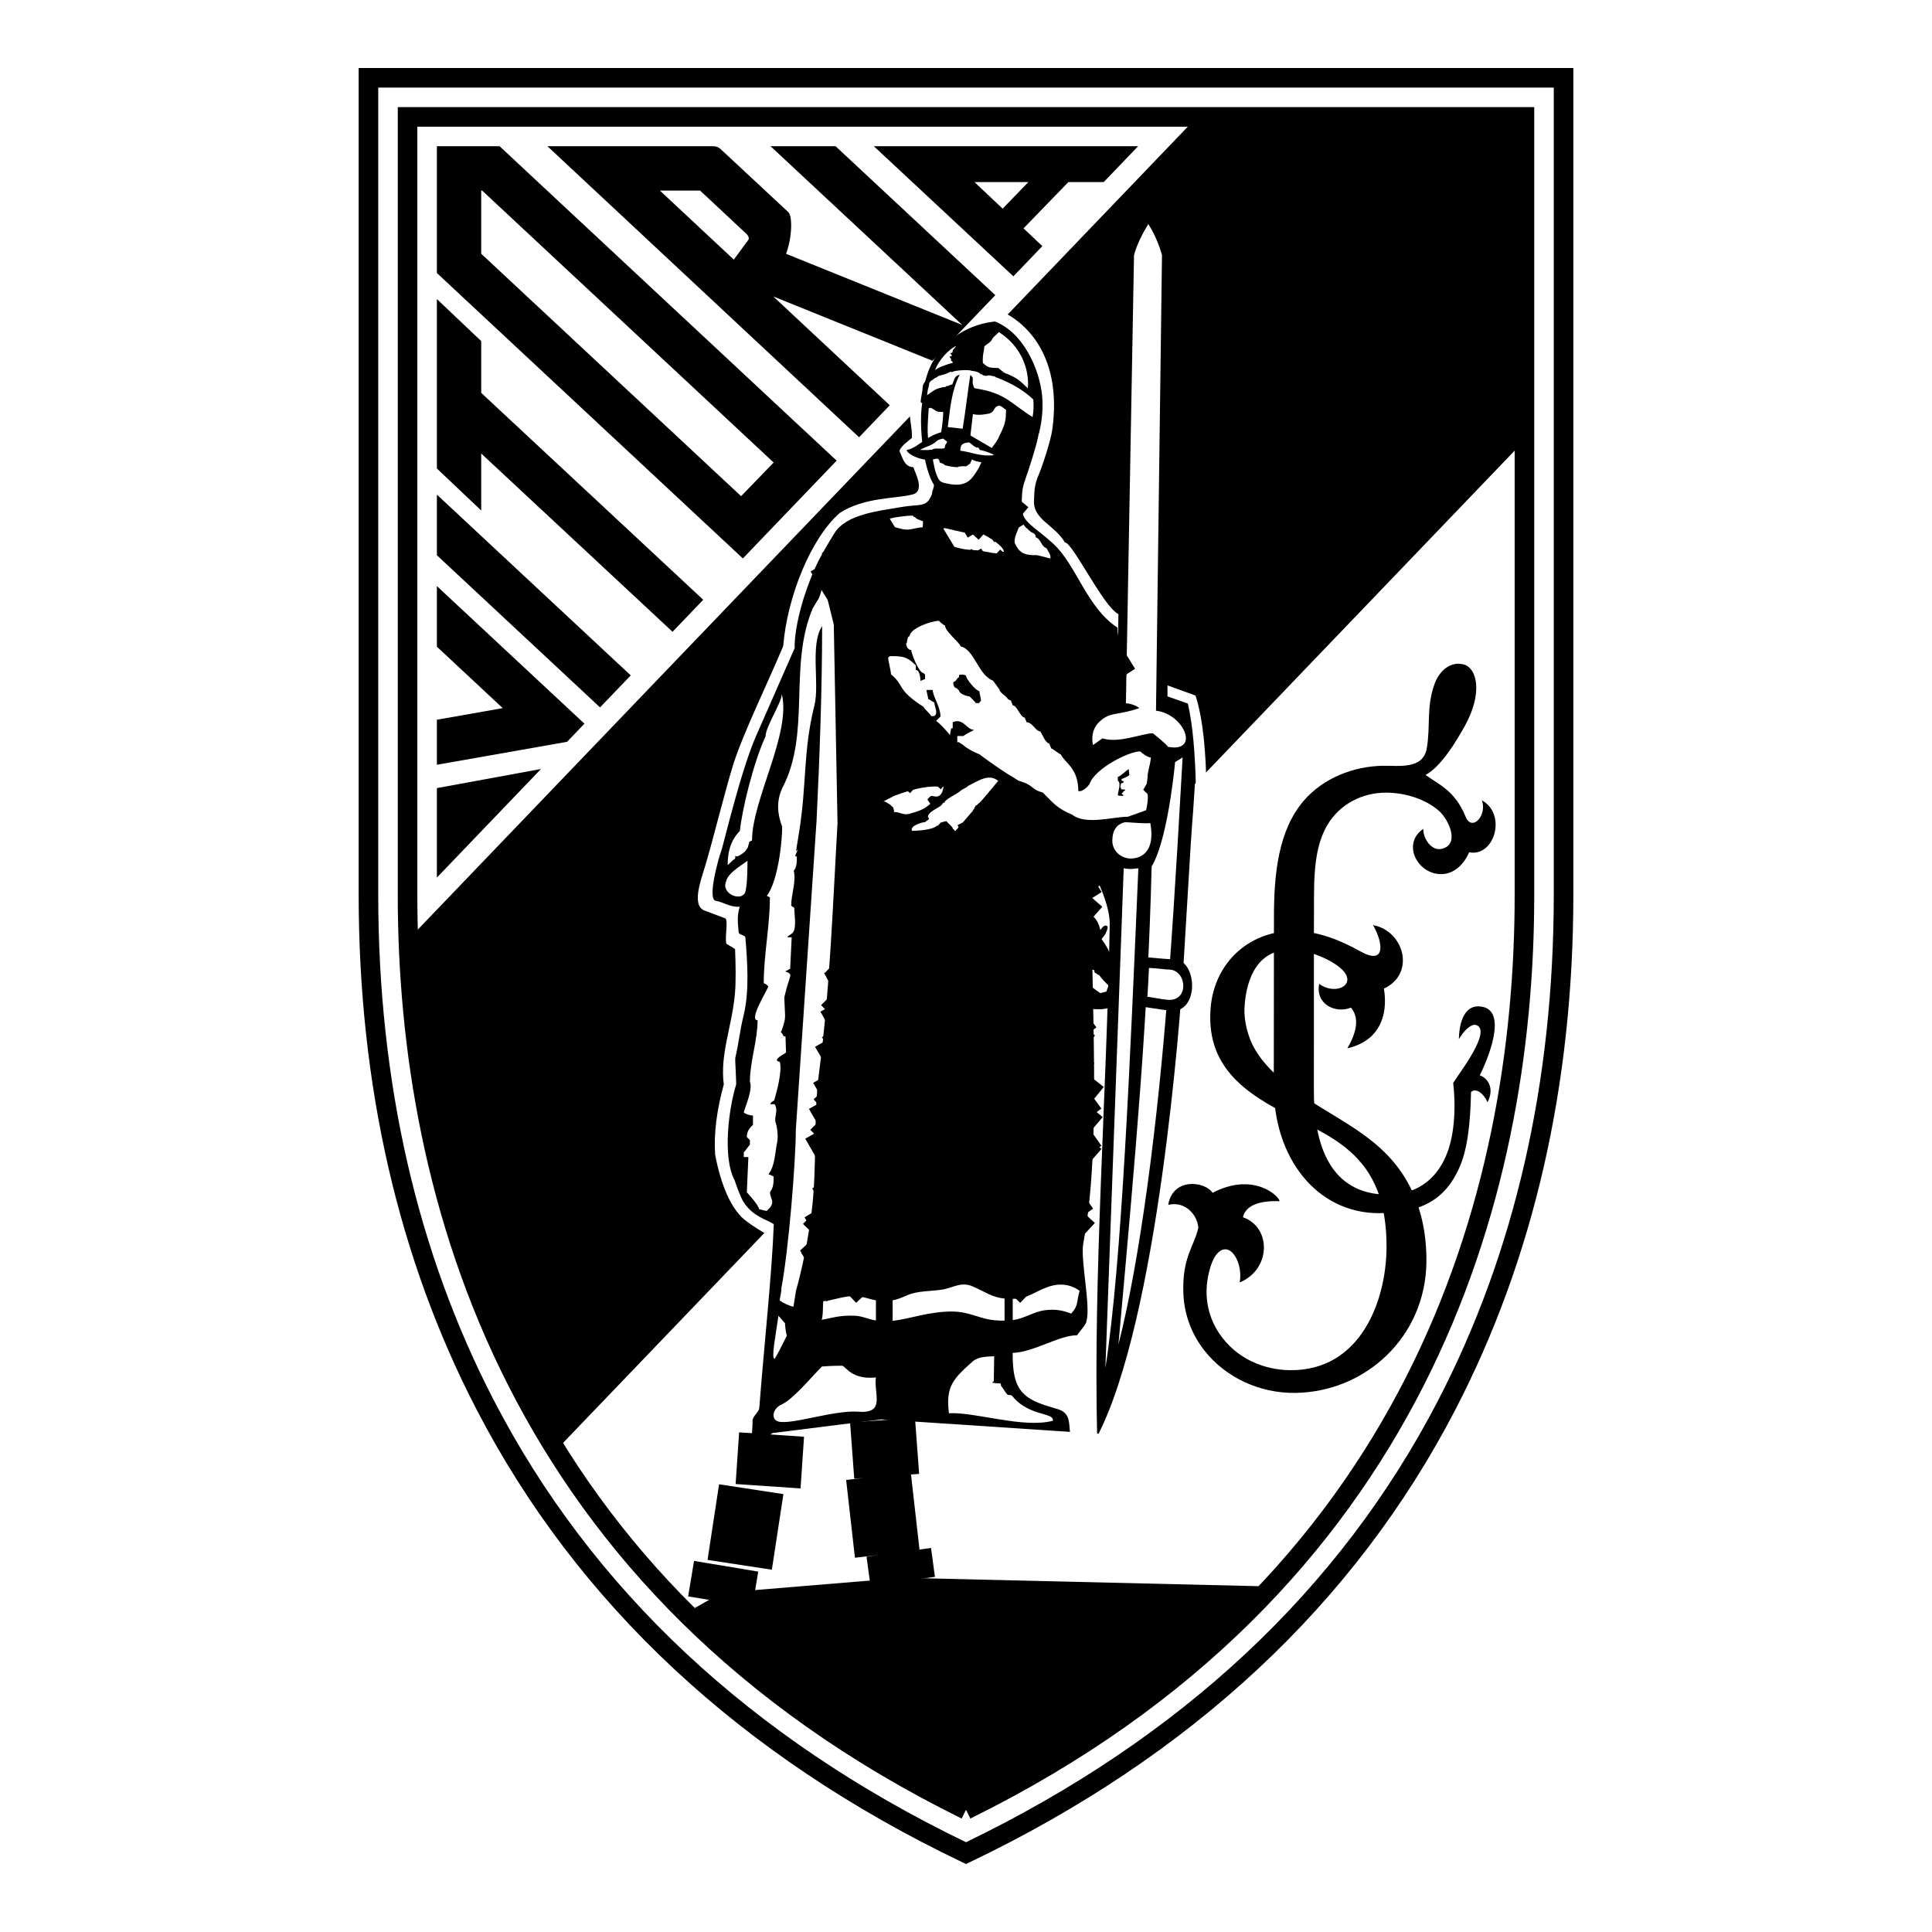
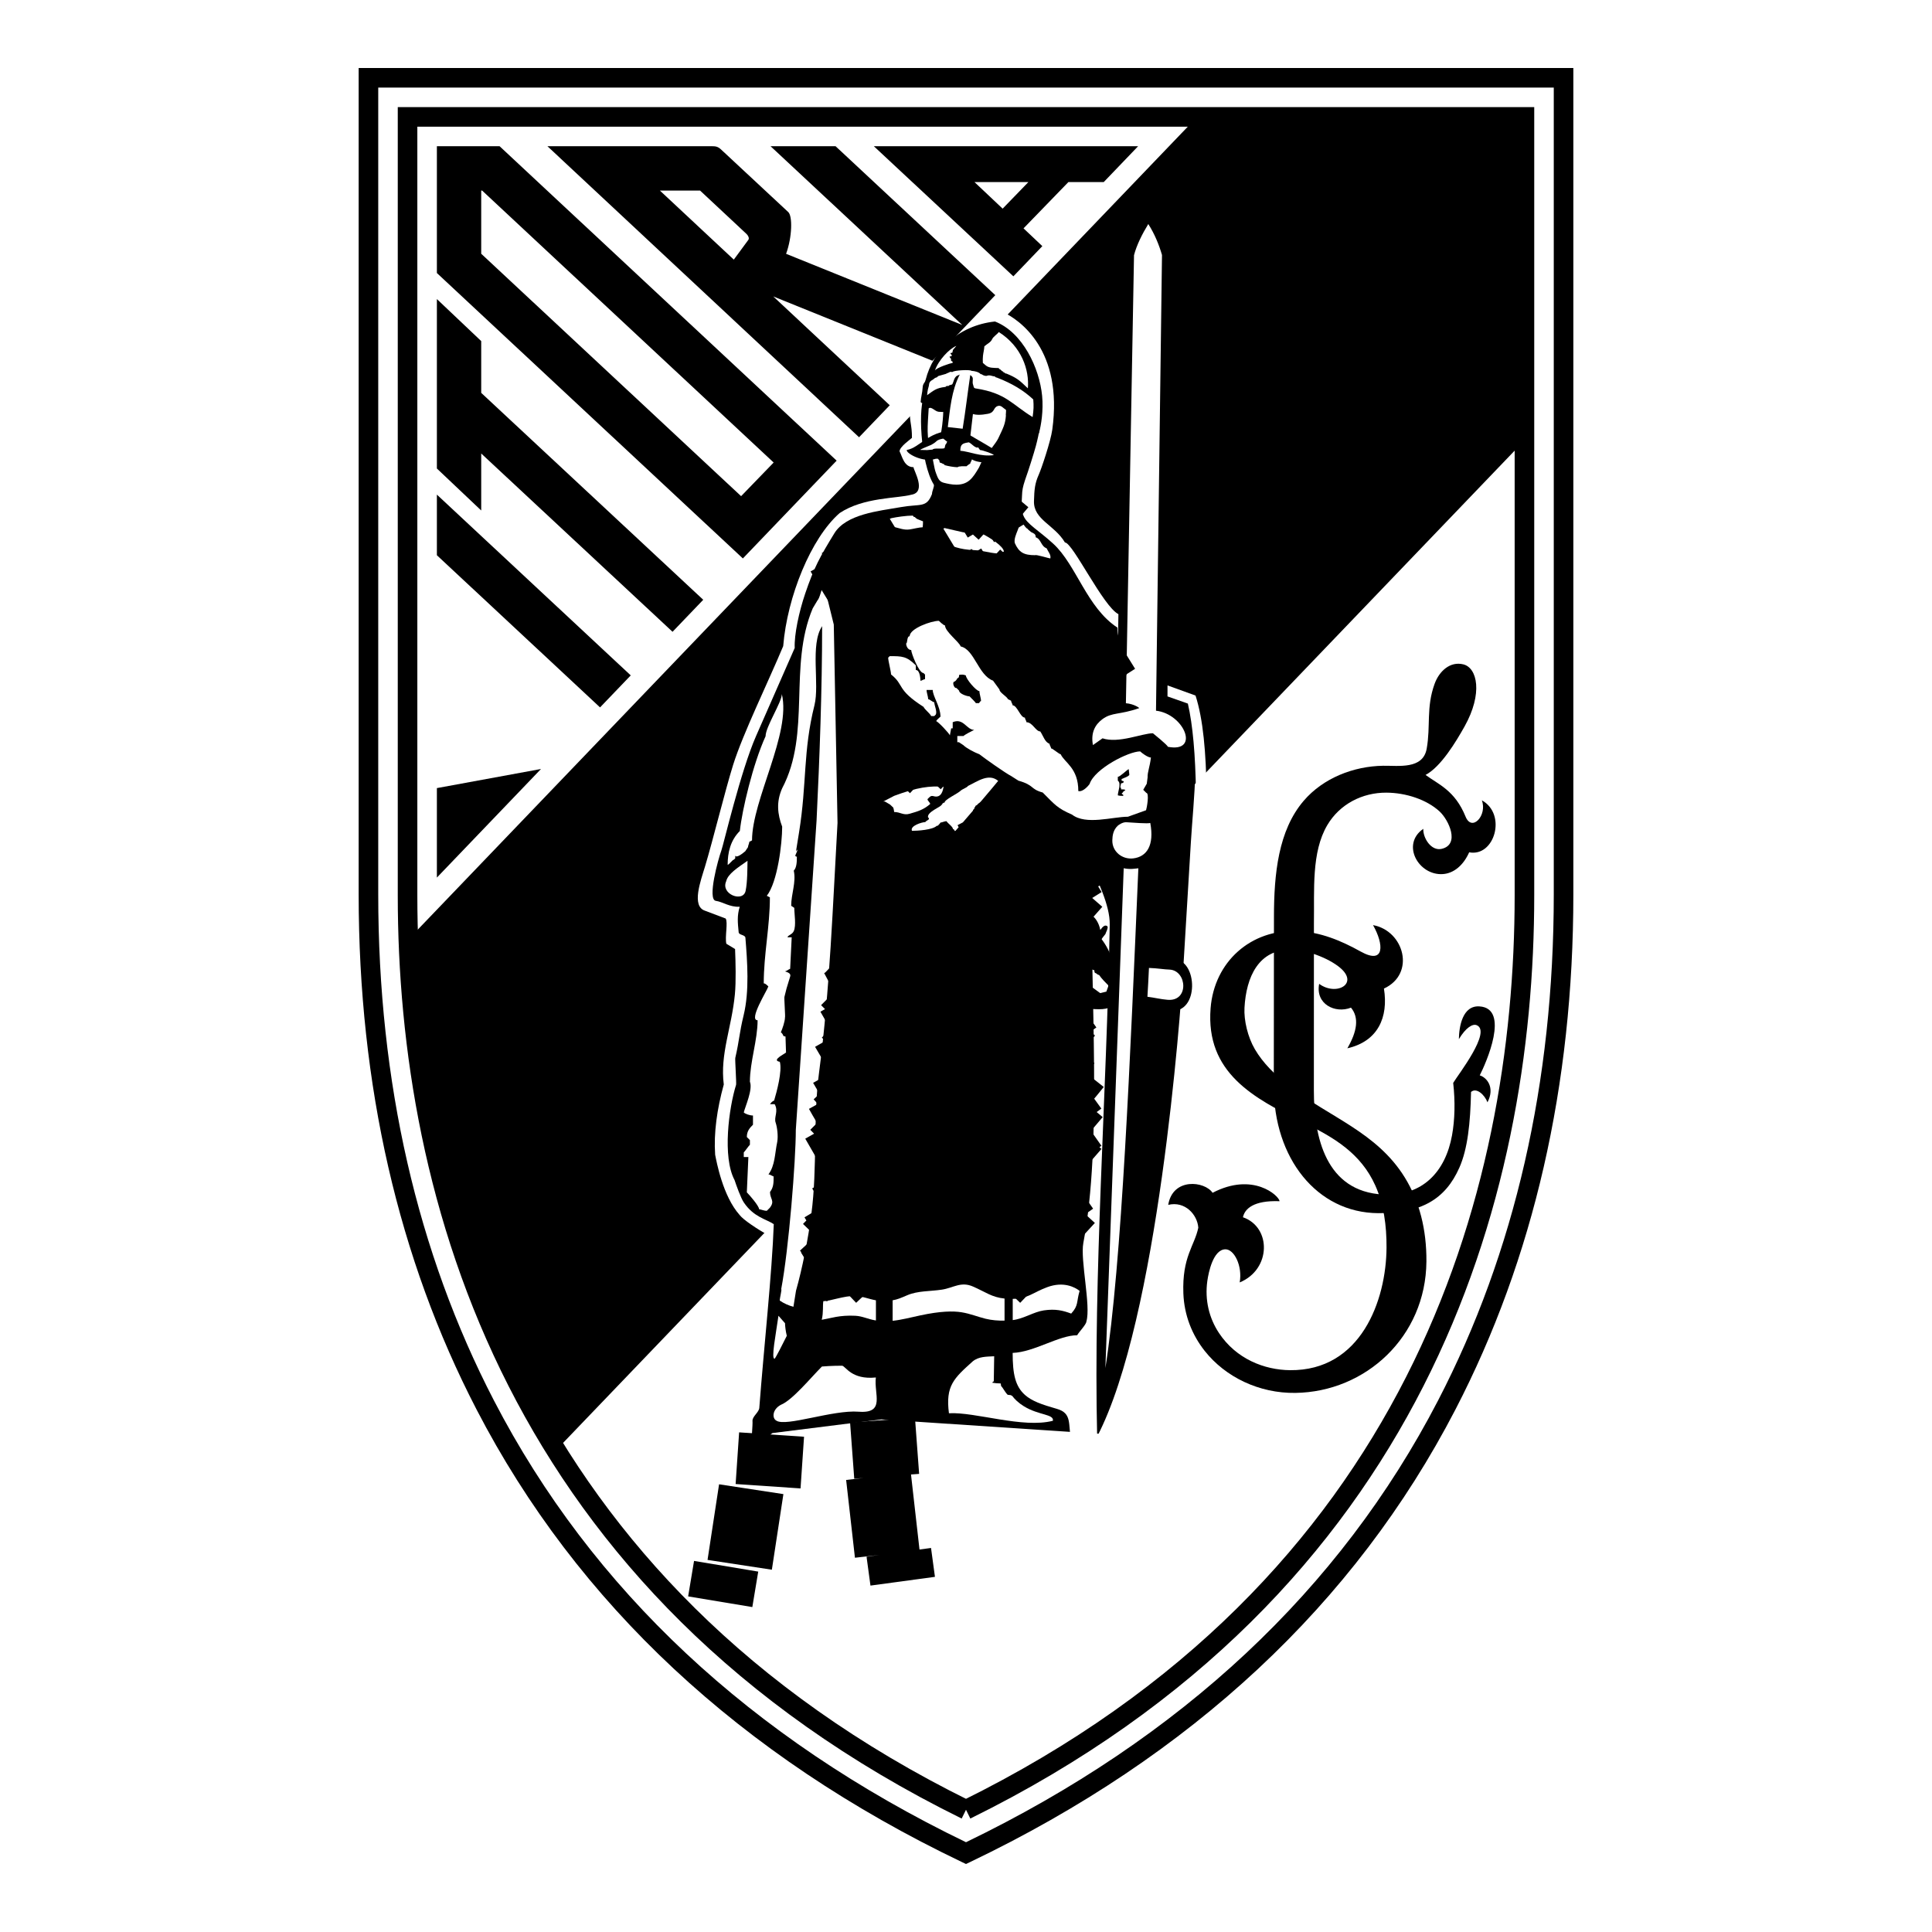
<svg xmlns="http://www.w3.org/2000/svg" version="1.0" id="Layer_1" x="0px" y="0px" width="192.756px" height="192.756px" viewBox="0 0 192.756 192.756" enable-background="new 0 0 192.756 192.756" xml:space="preserve">
  <g>
    <polygon fill-rule="evenodd" clip-rule="evenodd" fill="#FFFFFF" points="0,0 192.756,0 192.756,192.756 0,192.756 0,0  " />
    <path fill-rule="evenodd" clip-rule="evenodd" d="M155.996,6.783H35.784v82.46c0,19.035,3.957,36.324,11.762,51.384   c10.049,19.389,26.336,34.578,48.411,45.145l0.421,0.201l0.421-0.201c22.075-10.566,38.362-25.756,48.411-45.145   c7.805-15.061,11.763-32.35,11.763-51.384V6.783H155.996L155.996,6.783z M155.02,8.736c0,1.907,0,80.507,0,80.507   c0,18.72-3.884,35.707-11.544,50.484c-9.784,18.881-25.633,33.703-47.098,44.072c-21.465-10.369-37.314-25.191-47.098-44.072   c-7.66-14.777-11.543-31.764-11.543-50.484c0,0,0-78.6,0-80.507C39.642,8.736,153.113,8.736,155.02,8.736L155.02,8.736z" />
    <path fill-rule="evenodd" clip-rule="evenodd" d="M55.479,144.686l96.615-100.744v-32.28h-32.651L40.739,93.729   C41.304,109.797,45.083,128.018,55.479,144.686L55.479,144.686z" />
    <path fill-rule="evenodd" clip-rule="evenodd" d="M116.697,69.474l1.893,0.744c1.226,3.985,0.474,9.65,0.225,13.793l-0.768,12.724   c-0.271,4.51-2.502,34.924-8.584,46.588c-0.388-16.188,0.94-33.883,1.256-51.056c0.036-1.987-1.249-4.437-2.183-6.646   C107.976,84.295,117.15,70.328,116.697,69.474L116.697,69.474z" />
    <path fill-rule="evenodd" clip-rule="evenodd" fill="#FFFFFF" d="M83.914,123.371l27.611-58.296l0.059-3.802   c-1.517-0.758-4.565-7.152-5.337-7.152c-1.037-1.765-3.141-2.26-3.087-4.124c0.033-1.178,0.09-1.769,0.472-2.625   c0.259-0.576,1.19-3.318,1.354-4.501c1.094-7.946-3.244-10.971-4.968-11.761c-0.308-0.141-9.079,9.637-9.259,9.633   c0.003,1.571,0.226,1.564,0.226,2.943c-0.153,0.154-1.235,0.886-1.235,1.346c0.273,0.516,0.444,1.578,1.391,1.578   c0,0.306,1.348,2.494-0.22,2.75c-1.397,0.377-4.758,0.24-7.147,1.826c-2.867,2.503-5.237,8.361-5.633,13.276   c-1.468,3.522-4.031,8.76-4.998,11.854c-0.798,2.554-2.019,7.542-2.808,10.152c-0.421,1.392-1.378,3.947,0.008,4.396l2.054,0.776   c0.253,0.361-0.09,1.857,0.071,2.518l0.87,0.528c0.054,1.303,0.104,3.248-0.019,4.523c-0.317,3.311-1.496,5.969-1.107,8.988   c-0.678,2.465-1.013,4.848-0.861,7.012c0.136,0.67,0.755,4.125,2.443,6.012c0.374,0.498,1.781,1.41,2.781,1.98L83.914,123.371   L83.914,123.371z" />
    <path fill-rule="evenodd" clip-rule="evenodd" d="M112.622,64.96c-1.097-1.206-1.128-1.541-1.128-2.338   c-3.066-1.993-4.092-6.249-6.41-8.374c-1.463-1.341-2.619-1.945-2.97-2.786c-0.259-0.621-0.187-1.071-0.147-2.025   c0.021-0.53,0.061-0.816,0.319-1.593c0.307-0.84,0.868-2.626,1.061-3.343c0.752-2.812,0.394-3.616,0.314-4.032L96.066,38   c-1.495-0.486-3.681,1.179-3.756,1.287c-0.772,1.105-0.479,6.926,0.849,9.051c0.101,0.162-0.175,0.635-0.175,0.952   c-0.548,1.411-1.132,0.959-3.087,1.302c-2.217,0.389-5.48,0.692-6.659,2.625c-1.433,2.348-2.005,3.358-2.904,6.006   c-0.614,1.81-1.105,4.097-1.045,5.425l-3.857,8.786c-1.545,3.52-3.248,10.852-3.467,11.439c-0.306,0.82-1.421,4.883-0.546,5.005   c0.682,0.094,1.376,0.643,2.384,0.588c-0.275,0.893-0.201,1.574-0.106,2.549c0.028,0.292,0.648,0.237,0.673,0.545   c0.189,2.366,0.413,5.305-0.178,7.735c-0.447,1.842-0.407,2.412-0.833,4.26c-0.035,0.148,0.126,2.529,0.081,2.676   c-0.723,2.314-1.379,7.205-0.153,9.504c0.188,0.566,0.621,1.781,0.924,2.234c0.992,1.477,2.254,1.664,2.989,2.166   c-0.173,4.898-0.986,12.287-1.444,18.328c-0.034,0.445-0.68,0.836-0.68,1.281c0.039,0.297-0.118,2.178-0.22,3.773l31.993-1.916   c-0.286-1.516,0.119-2.609-1.404-3.039c-1.529-0.432-2.503-0.783-3.182-1.387c-0.971-0.863-1.23-2.088-1.23-4.195   c2.146-0.076,4.6-1.762,6.439-1.762c0.152-0.309,0.919-1.074,0.919-1.381c0.46-1.533-0.624-6.133-0.307-7.818   c1.894-10.035,0.686-24.619,0.842-36.256C108.931,87.394,116.16,67.086,112.622,64.96L112.622,64.96z" />
    <path fill-rule="evenodd" clip-rule="evenodd" fill="#FFFFFF" d="M94.134,78.492c-0.042,0.339-0.205,1.178-0.995,0.941   c-0.273-0.082-0.389,0.081-0.582,0.276c-0.12,0.123,0.35,0.423,0.219,0.533c-0.662,0.553-1.164,0.698-2.023,0.947   c-0.628,0.182-0.921-0.176-1.546-0.176c0-0.153-0.083-0.437-0.083-0.437l-0.328-0.311l-0.517-0.3h-0.153l1.091-0.566   C91.544,78.534,92.763,78.399,94.134,78.492L94.134,78.492z" />
    <path fill-rule="evenodd" clip-rule="evenodd" fill="#FFFFFF" d="M92.586,81.535c-0.095-0.541,1.329-1.045,1.329-1.222   c0.092,0,0-0.046,0.092-0.046v-0.046v-0.046c0.045,0,0.091-0.046,0.137-0.092h0.046h0.046c0-0.321,1.295-0.88,1.617-1.202   c0.138-0.138,0.672-0.326,0.718-0.464c0.963-0.459,2.088-1.318,3.045-0.485c0.099,0.085,0.781,0.459,0.919,0.459v0.184   c-0.046,0-0.092,0.092-0.138,0.138c-0.368,0-0.781,0.229-1.147,0.229c-0.046,0.092-0.139,0.138-0.229,0.138   c-0.092,0.184-1.193,0.964-1.423,1.102c-0.045,0.046-0.137,0.184-0.229,0.184l-0.046,0.046c0,0.046-0.046,0.138-0.092,0.138   c0,0.046-0.046,0.138-0.046,0.184l-0.092,0.046c0,0.138-0.046,0.551-0.092,0.734c-0.046,0.184-0.367,0.413-0.459,0.597   c-0.229,0.459-0.275,1.102-0.459,1.515c-0.092,0-0.275,0.046-0.367,0.046v-0.091v-0.092c0,0-0.138-0.184-0.138-0.276   c-0.046-0.046-0.229-0.275-0.321-0.275c0-0.046-0.046-0.091-0.046-0.138c0,0-0.092-0.092-0.138-0.092   c0-0.229-0.505-0.551-0.643-0.78c-0.184,0-0.459,0.138-0.597,0.138c-0.046,0.092-0.184,0.229-0.276,0.321h-0.045h-0.046   c-0.413,0.413-1.928,0.505-2.479,0.505c-0.229-0.505,1.01-0.872,1.331-0.872C92.411,81.833,92.884,81.788,92.586,81.535   L92.586,81.535z" />
    <path fill-rule="evenodd" clip-rule="evenodd" fill="#FFFFFF" d="M114.763,82.107c-0.253,0.09-1.697-0.033-2.388-0.073   c-0.397-0.024-0.824,0.319-0.847,0.34c-0.474,0.435-0.539,1.012-0.551,1.457c-0.029,1.136,0.993,1.939,2.081,1.811   C114.413,85.483,115.182,84.351,114.763,82.107L114.763,82.107z" />
    <path fill-rule="evenodd" clip-rule="evenodd" fill="#FFFFFF" d="M109.999,73.663c1.61,0.537,3.957-0.505,5.029-0.505   c0,0,1.486,1.195,1.486,1.349c3.252,0.63,1.646-3.276-1.18-3.6l0.598-45.466c-0.284-0.987-0.732-2.101-1.368-3.088   c-0.611,1-1.164,2.105-1.423,3.105l-0.81,44.704c0.824,0.066,1.416,0.503,1.318,0.491c-1.954,0.687-2.706,0.391-3.662,1.1   c-0.743,0.552-1.175,1.369-0.944,2.585L109.999,73.663L109.999,73.663z" />
    <path fill-rule="evenodd" clip-rule="evenodd" fill="#FFFFFF" d="M101.642,51.773c0.232,0.148,0.691,0.966,0.865,0.966   c0,0.033,0.067,0.1,0.355,0.339c0.268,0.145,0.473,0.17,0.473,0.527c0.551,0.184,0.492,0.873,1.09,1.103   c0.137,0.321,0.458,0.643,0.366,1.01c-0.092,0-1.463-0.418-1.508-0.326c-1.139,0-1.622-0.275-2.041-1.222   C101.087,53.392,102.046,52.351,101.642,51.773L101.642,51.773z" />
    <path fill-rule="evenodd" clip-rule="evenodd" fill="#FFFFFF" d="M94.235,52.685c-1.609,0.758-0.207,0.375-0.488,0.655   c0,0.329-0.173,0.485-0.425,0.552c0.121,0.042,0.241,0.082,0.363,0.121c1.5,0.5,1.919,0.805,3.532,0.874   c0.831,0.036,1.406,0.261,2.223,0.325c0.241-0.044,0.479-0.101,0.715-0.175c0-0.528-1.45-1.437-2.15-1.777   c-0.06,0-0.119,0.001-0.179,0.002c-1.441,0.015-2.189-0.282-3.509-0.561C94.291,52.697,94.263,52.691,94.235,52.685L94.235,52.685z   " />
    <path fill-rule="evenodd" clip-rule="evenodd" fill="#FFFFFF" d="M91.078,51.441c0,0.046,0.092,0.092,0.092,0.138h0.046h0.046   c0.208,0.208,0.231,0.197,0.495,0.304c0.109,0.044,0.22,0.085,0.33,0.13c-0.001,0.205-0.006,0.432-0.033,0.593   c-0.323,0-0.967,0.172-1.321,0.219c-0.559,0.073-0.974-0.125-1.665-0.284c-0.107-0.067-0.212-0.137-0.317-0.208   c-0.236-0.161-0.238-0.198-0.461-0.374l0.639-0.258C89.419,51.589,90.424,51.441,91.078,51.441L91.078,51.441z" />
    <path fill-rule="evenodd" clip-rule="evenodd" fill="#FFFFFF" d="M82.751,120.625v0.463c-0.31,0-0.619,0.465-0.619,0.773   c-0.309,0-0.309,0.619-0.618,0.619c0,1.855,0.463,3.711,0.463,5.721l4.238-0.508c0.154,0,3.957,0.354,4.112,0.354   c0.154-0.465,0.463-1.082,0.463-1.547c-0.154,0-4.661,0.75-4.97,0.75l-0.291-1.615l-2.559-0.436   c-0.619-0.309,2.872-5.967,3.027-6.584c0.464,0,0.773-0.619,1.236-0.619c0.464-0.465,0.619-1.393,1.083-1.855   c0-0.619,0-1.393-0.155-2.012c-0.309,0-0.773-0.152-1.082-0.152c-0.309-0.311-1.082-0.773-1.392-1.084   c0-0.771-0.464-2.938,0.773-2.938c0.464-0.463,1.546-1.545,1.546-2.164c0.31-0.309-0.163-3.115,0.765-3.115   c0.155-0.311,0.619-0.773,0.928-1.084h0.154h0.155l0.155-0.154c0-0.309,0.198-0.285,0.198-0.594c0.309,0,0-0.154,0.309-0.154   v-1.238c-0.155,0-0.464-0.309-0.618-0.463c-1.237,0-0.808,0.463-1.891,0.463c-0.154,0.154-0.463,0.311-0.618,0.463h-1.082   c0-0.309,0.464-0.617,0.772-0.617c0.172-0.344,0.488-1.656,0.904-1.713c0.154-0.154,0.699-0.371,0.854-0.525   c0.31,0,0.735-0.223,0.889-0.377c0.31,0,1.374,0.605,1.683,0.605c0,0.154-0.738,1.236-0.738,1.391c0.155,0,2.284,0.311,2.439,0.311   c0.559-0.561,0.361-2.113-0.155-2.629l-3.544-4.735c0.619,0,2.695-7.295,5.875-3.615c0.155-0.464-3.514,5.175-0.741,6.111   l1.965-3.018h0.155c0,0.773,0.711-1.162,0.711-0.234c0.154,0,0.917-2.602,1.072-2.447l1.74,1.126c0,0.928-1.358,6.193-1.978,7.275   c-0.464,0-0.154,0.154-0.464,0.154c0,0.311-0.154,0-0.154,0.465c-0.464,0-2.628,0.928-2.938,1.236c0,0,2.165,0.773,2.628,0.773   c0.619,0.619,0.464,2.012,1.083,2.475v0.928c-0.464,0.154-0.928,0.154-1.392,0.154l-2.397-3.227l0.13,1.994   c-0.618,0.619-0.928,1.236-0.928,2.01c0,0,0.31,0.309,0.31,0.463l1.644-1.732c0.155,0.154,1.087,1.729,1.55,1.729v3.094   c0.773,0,0.773,2.01,0.773,2.473c-0.154,0-0.464,0.154-0.619,0.154c-0.309,0.465-0.773,0.465-1.237,0.465   c-0.464-0.773-0.909-3.305-0.909-4.387l-1.41,0.676v2.629l0.309,0.154c0,0.619,0.666,2.213,0.666,2.986   c0,0-0.776,0.064-0.776,0.219c-0.464,0-0.509,0.352-0.972,0.352c0,0.463-0.773,2.164-0.928,2.318c0,0.465,0.265,4.449,0.419,4.758   c1.384-1.557,2.112-10.104,5.875-8.727c0,0.309,0.509,3.506,0.509,3.814l-0.47,1.479c-0.469,2.344-0.596-0.586-0.883,3.166   c-0.104,1.357-0.349,2.922-0.349,3.705c0.155,0.154,0.31,0.463,0.464,0.619h0.155h0.154c0,0.154,0.618,0.309,0.773,0.309   c0,0.154,0.154,0.309,0.309,0.465c1.06,0.996,2.516,1.73,4.483-0.465c0,0-2.305-2.723-2.305-2.879   c-0.8-4.023,1.786,1.605,1.067-1.824c-0.31-0.311,1.393,2.848,1.393,2.229c0.772,0,0.431-0.959,1.048-0.959   c0.155-0.154,1.085-0.277,1.395-0.277v-0.465c0.155,0,0.31-0.154,0.464-0.154c0-0.154,0.154-0.463,0.31-0.617   c0-1.238-1.237-5.412-2.938-5.412c0-1.236,3.238,0.029,3.548-1.518c0.309-1.547,0-2.639,0-4.186   c-0.154-0.154,0.009-2.027,0.009-2.338c-0.464-0.154-0.928-0.309-1.082-0.617c-0.31,0-0.928-0.154-1.237-0.154   c0-0.311-0.31-0.619-0.618-0.619c-0.155-0.154-0.31-0.465-0.619-0.465c0.773-1.701,2.629-0.928,2.629-3.555   c-0.464-0.465-1.392-0.465-2.01-0.465l-0.155-0.311c0-0.152,1.547-1.236,1.856-1.236v-0.463c-0.155,0-0.31-0.154-0.465-0.154   c-0.154-0.154-0.309-0.465-0.463-0.619l-0.155-2.783c0.928,0,1.701-1.546,2.165-2.165c-0.31-0.154-0.31-0.154-0.619-0.154   c-0.309-0.31-1.546-0.31-1.546-0.773h0.31h0.309c0.155-0.154,0.465-0.464,0.773-0.464c0-1.855,0.805-3.866,0.805-5.411   c-0.154-0.155-0.31-0.464-0.464-0.464c0-0.928,0.31-2.01,0.31-2.938c-0.464,0-0.618-1.391-0.618-1.546   c-0.155,0-0.465-0.154-0.465-0.309c-0.464,0-0.928-0.155-1.392,0v4.02c0.154,0.155,0.31,0.464,0.464,0.619   c-0.31,0.155-0.618,0.155-0.928,0.155c0-0.464-0.623-0.731-0.623-1.349c-0.618-0.619-1.241-1.701-1.551-2.319   c-0.014-0.185-1.947-3.456-2.092-3.601c-0.773,0-0.373,0.93-1.146,0.93c-0.154,0.155-0.31,0.309-0.618,0.309   c-0.464,1.083-0.773,1.855-0.773,3.247c-0.464,0-1.083,0.155-1.546,0.155v0.154v0.155c-1.082,0-2.319,0.619-3.402,0.619   c0,0.463-0.154,0.154-0.154,0.463l-0.309,0.155c0,0.309-0.155,0.619-0.155,0.928l-5.103,0.31c-0.154,0.31-0.618,1.082-0.464,1.546   l0.155,0.155h0.618c0,0.309,0.31,0.619,0.464,0.773c0,1.392-0.927,2.783-0.927,4.021c-0.31,0-0.464,0.464-0.619,0.464   c0,0.618-1.5,1.56-1.701,2.164c-0.65,1.952,0.259,1.153,1.778,2.155c0.019,0.551-0.597,3.539-1.933,3.412l-0.155,0.309   l-0.155,0.154l-0.309,0.156v0.309l-0.309,0.154v0.463c0.773,0.773,0.928,1.547,0.928,2.475l-1.083,1.238v0.463   c0.464,0.463,0.31,1.701,0.31,2.475c-0.155,0-0.464,0.309-0.464,0.463c-0.773,0-1.011,1.082-1.011,1.855   c2.444,0.619,0.851,2.479,1.688,3.406C84.309,117.396,83.304,121.307,82.751,120.625L82.751,120.625z" />
    <path fill-rule="evenodd" clip-rule="evenodd" fill="#FFFFFF" d="M98.717,57.303c-2.335-0.654-5.145-1.78-5.312-1.92   c-0.536,0.392-6.032-2.402-7.849-2.402l-0.08,1.281l3.121,0.993c0.92,0,2.118,1.19,2.706,1.543c0.948,0.568,0.377,0.54,0.991,1.459   c0.459,0,0.767,0.767,1.227,0.767c0.747,1.121,0.955,2.958,2.191,2.971c2.09,0.022,4.781-3.333,3.312-4.125   C99.292,57.937,98.528,57.257,98.717,57.303L98.717,57.303z" />
    <path fill-rule="evenodd" clip-rule="evenodd" fill="#FFFFFF" d="M97.047,63.38c-1.621,0.19,2,3.848,3.888,4.425l0.502,0.581   c0.636,0,0.557-0.953,0.953-0.953c0-0.08,0.08,0.079,0.478-1.271c-0.318-0.317-0.239-0.396-0.795-0.477   c-0.237-0.555-0.794-1.111-1.35-1.667c0.873,0.397,1.313-2.134,2.274-1.758c0.865,0.339,2.411,2.79,3.125,2.79   c0.557-0.874,0.318-2.859,0.318-3.97c-0.238-0.238-0.556-0.636-0.873-0.794c0-0.238-0.162-0.708-0.398-0.794   c-1.18-0.429-0.93,0.809-1.981-0.468c-0.708-0.861-0.825-0.284-1.317,1.551C101.545,61.791,100.344,62.993,97.047,63.38   L97.047,63.38z" />
    <path fill-rule="evenodd" clip-rule="evenodd" fill="#FFFFFF" d="M100.001,52.613c-0.767,0.106-2.559-0.045-3.412,0.01   c0.318-0.159-0.074-0.914,0.005-1.23c1.033-0.16,2.979-1.609,4.01-2.242C100.763,49.707,100.768,51.872,100.001,52.613   L100.001,52.613z" />
    <path fill-rule="evenodd" clip-rule="evenodd" fill="#FFFFFF" d="M94.574,76.243c-2.018-0.383-4.864,0.016-5.791,0.354   c-1.072,0.392-0.83,0.438-2.098,0.146c-0.098-0.342-0.049-0.732-0.341-0.927c0-0.341,1.468-0.76,1.619-1.1   c0.239-0.539,0.968-0.931,1.268-1.463c0.14-0.248,0.034-0.768,0.341-0.878c1.219-0.438,0.992,0.639,2.326,1.092   c0.961,0.327,1.47,1.275,2.445,1.665c0.146,0.439,0.439,0.439,0.731,0.731L94.574,76.243L94.574,76.243z" />
    <path fill-rule="evenodd" clip-rule="evenodd" fill="#FFFFFF" d="M87.501,65.686c-0.437-0.158-0.675-0.714-0.516-1.27   c0.08,0,0.238-0.079,0.318-0.079c0.08-0.08,0.238-0.318,0.238-0.318c0.317,0,0.715-0.635,1.032-0.635   c1.271-2.621-3.097-2.303-4.049-3.256V59.89c-1.191-1.191-1.43-3.018-1.43-4.765c0.238-0.079,0.953-0.079,1.191,0   c0.159,0,0.397,0.477,0.556,0.556c0.158,0.08,0.643,0.508,0.793,0.556c1.604,0.51,1.914,0.954,3.287,1.709   c0.22,0.121,0.434,1.042,0.672,1.122c0.08,1.112,2.712,1.14,2.712,2.411c-0.08,0-0.159,0.238-0.239,0.317   c-1.49,0.145-2.363,1.833-2.154,2.441c-0.159,0-0.148,0.577-0.228,0.656C89.05,64.893,88.335,65.29,87.501,65.686L87.501,65.686z" />
    <path fill-rule="evenodd" clip-rule="evenodd" fill="#FFFFFF" d="M100.958,139.23l0.016,0.039c-0.037,0-0.073-0.037-0.109-0.074   c-0.109,0-0.22-0.035-0.329-0.035c-0.292-0.293-0.438-0.658-0.656-0.877c0-0.072-0.037-0.182-0.037-0.254   c-0.256,0-0.657-0.037-0.839-0.074c0-0.074,0.108-0.109,0.146-0.146l0.04-2.494c-0.76,0.043-1.533,0.01-2.143,0.51   c-1.878,1.693-2.728,2.436-2.371,5.176c2.629-0.148,7.375,1.531,10.372,0.75c0.118-0.678-1.402-0.529-2.898-1.449   C101.609,139.969,101.207,139.576,100.958,139.23L100.958,139.23z" />
    <path fill-rule="evenodd" clip-rule="evenodd" fill="#FFFFFF" d="M77.913,140.156c1.142-0.457,2.993-2.721,4.091-3.818   c0.938-0.078,1.794-0.08,2.011-0.08c0.355,0.037,0.918,1.42,3.37,1.174c-0.213,1.639,0.989,3.621-1.719,3.414   c-2.584-0.199-7.248,1.531-8.205,0.893C77.012,141.504,77.044,140.615,77.913,140.156L77.913,140.156z" />
    <path fill-rule="evenodd" clip-rule="evenodd" fill="#FFFFFF" d="M77.939,128.627c0.098-0.029-0.155,0.914-0.142,1.133   c0.425,0.291,0.928,0.51,1.364,0.617l0.256-1.605c0.613-2.146,1.226-5.211,1.533-7.664c0.613-4.6,0.157-9.504,0.767-14.102   c1.077-8.125,1.386-17.01,1.842-24.908l-0.373-19.788L82.2,58.319c-0.303,0.572-0.384,1.306-0.649,1.597l-0.466,0.781   c-2.452,5.825-0.135,12.429-3.047,17.948c-0.613,1.379-0.46,2.606,0,3.832c0,1.687-0.46,5.519-1.533,6.898l0.307,0.153   c0,2.913-0.613,5.672-0.613,8.584c0.153,0,0.307,0.154,0.46,0.307c-0.153,0.461-1.993,3.373-1.073,3.373   c0,1.992-0.767,4.139-0.767,6.131c0.306,0.768-0.46,2.453-0.613,3.066c0.153,0.152,0.613,0.307,0.919,0.307v0.92   c-0.306,0.307-0.613,0.613-0.613,1.227l0.307,0.307v0.459c-0.153,0.154-0.46,0.613-0.613,0.768v0.459h0.46l-0.154,3.525   c0.307,0.307,1.227,1.381,1.227,1.688c0.153,0,0.459,0.152,0.766,0.152l0.307-0.307c0.527-0.695,0.012-0.85,0.012-1.57   c0.361-0.465,0.361-0.928,0.361-1.547c-0.155-0.051-0.361-0.207-0.515-0.207c0.669-0.926,0.618-2.008,0.876-3.246   c0.103-0.566,0-1.443-0.155-1.906c-0.206-0.566,0.31-1.135-0.103-1.855h-0.464c0.103-0.154,0.258-0.309,0.412-0.361   c0.258-0.875,0.825-2.938,0.567-3.865c-0.876-0.154,0.464-0.773,0.619-0.928l-0.052-1.598c-0.103,0-0.155-0.051-0.207-0.051   c-0.051-0.156-0.154-0.311-0.257-0.361c0.154-0.361,0.412-1.084,0.412-1.496c0.052,0-0.103-2.061-0.051-2.061l0.206-0.824   l0.361-1.186c0.103-0.31-0.206-0.412-0.516-0.516c0.206-0.052,0.361-0.206,0.516-0.258l0.154-3.144h-0.309h-0.103   c0-0.206,0.464-0.257,0.618-0.618c0.258-0.567,0.052-1.701,0.052-2.319l-0.309-0.206c0-1.186,0.515-2.371,0.257-3.505   c0.309-0.309,0.309-0.979,0.309-1.392c-0.051,0-0.103-0.052-0.154-0.052c0-0.206,0.206-0.412,0.206-0.67l-0.137,0.178l0.307-1.904   c0.789-4.902,0.378-8.042,1.533-12.659c0.532-2.129-0.46-6.055,0.766-7.895c0,6.285-0.249,13.109-0.555,19.395l-2.07,30.861   C79.398,115.779,78.704,124.592,77.939,128.627L77.939,128.627z" />
    <path fill-rule="evenodd" clip-rule="evenodd" fill="#FFFFFF" d="M72.449,87.928c0.171-0.744,1.134-1.346,2.13-2.048   c-0.015,0.777-0.004,2.1-0.188,2.996C74.147,90.074,71.879,89.219,72.449,87.928L72.449,87.928z" />
    <path fill-rule="evenodd" clip-rule="evenodd" fill="#FFFFFF" d="M74.355,84.928c-0.946,0.811-1,0.433-1,0.433v0.271l-0.135,0.135   c-0.135,0-0.486,0.513-0.622,0.513c0-1.216,0.271-2.428,1.216-3.374c0.226-2.103,1.307-6.687,2.568-9.452   c0-0.946,1.622-3.393,1.622-4.204c0.946,3.919-2.974,10.542-2.974,14.597l-0.27,0.135c0,0.135-0.135,0.405-0.135,0.541   L74.355,84.928L74.355,84.928z" />
    <path fill-rule="evenodd" clip-rule="evenodd" fill="#FFFFFF" d="M77.667,131.273c-0.257,1.834-0.763,4.379-0.376,4.281   c0.108-0.107,0.797-1.441,1.208-2.279c-0.118-0.459-0.177-1.02-0.177-1.256L77.667,131.273L77.667,131.273z" />
    <path fill-rule="evenodd" clip-rule="evenodd" fill="#FFFFFF" d="M101.04,129.59c1.555-0.033,1.989-0.629,3.434-1.166   c1.628-0.605,2.763-0.008,3.239,0.367c-0.334,1.137-0.088,1.443-0.841,2.266c-0.813-0.305-1.563-0.492-2.727-0.32   c-1.028,0.152-1.979,0.828-3.105,0.969V129.59L101.04,129.59z" />
    <path fill-rule="evenodd" clip-rule="evenodd" fill="#FFFFFF" d="M82.146,129.816h0.048c0.609,0,2.065-0.553,3.117-0.516   c0.742,0.027,1.348,0.301,2.081,0.432v2.012c-0.842-0.139-1.326-0.43-2.048-0.469c-1.596-0.082-2.461,0.25-3.358,0.4   C82.169,130.908,82.064,130.25,82.146,129.816L82.146,129.816z" />
    <path fill-rule="evenodd" clip-rule="evenodd" fill="#FFFFFF" d="M89.058,129.73c0.476-0.08,0.818-0.23,1.448-0.5   c1.054-0.457,2.285-0.383,3.457-0.561c1.165-0.176,1.892-0.842,3.105-0.314c1.273,0.553,1.865,1.07,3.156,1.203v2.201   c-0.638,0.014-1.275-0.037-1.896-0.188c-0.804-0.197-1.514-0.504-2.397-0.646c-0.858-0.137-2.104-0.115-4.089,0.307   c-0.979,0.209-1.874,0.451-2.784,0.545V129.73L89.058,129.73z" />
    <path fill-rule="evenodd" clip-rule="evenodd" fill="#FFFFFF" d="M107.474,65.131c0,1.906,2.461,2.436,4.049,2.436   c0.238-0.794-0.238-2.144-0.397-3.018C110.738,64.829,108.739,64.498,107.474,65.131L107.474,65.131z" />
    <polygon fill-rule="evenodd" clip-rule="evenodd" points="48.011,39.197 48.011,34.031 43.588,29.837 43.588,46.743 48.011,50.932    48.011,45.246 67.1,63.034 68.39,61.688 70.162,59.84 48.011,39.197  " />
    <path fill-rule="evenodd" clip-rule="evenodd" d="M110.119,18.166h-3.526l-4.476,4.617l1.877,1.774l-2.89,3.012l-13.92-12.98   h26.365L110.119,18.166L110.119,18.166z M100.033,20.817l2.569-2.651h-5.378L100.033,20.817L100.033,20.817z" />
    <path fill-rule="evenodd" clip-rule="evenodd" d="M85.708,43.625L54.617,14.588h16.428c0.352,0,0.581,0.035,0.884,0.317   l6.716,6.254c0.435,0.405,0.394,2.493-0.216,4.164l17.574,7.1L76.877,14.588h6.487l15.937,14.861l-6.273,6.543l-15.882-6.417   l11.625,10.857L85.708,43.625L85.708,43.625z M69.846,19.012h-4.01l7.376,6.89l1.452-1.973c0.122-0.166-0.034-0.448-0.184-0.588   L69.846,19.012L69.846,19.012z" />
    <polygon fill-rule="evenodd" clip-rule="evenodd" points="43.588,49.348 43.588,55.396 59.867,70.577 60.621,69.791 62.929,67.384    43.588,49.348  " />
-     <polygon fill-rule="evenodd" clip-rule="evenodd" points="43.588,58.474 43.588,64.522 50.159,70.65 43.588,71.808 43.588,76.3    56.575,74.011 58.31,72.202 43.588,58.474  " />
    <path fill-rule="evenodd" clip-rule="evenodd" d="M43.588,14.588h6.255l33.629,31.371l-2.301,2.399l-7.055,7.358L43.588,27.24   V14.588L43.588,14.588z M73.94,49.503l3.248-3.357L48.1,19.012h-0.089v6.304L73.94,49.503L73.94,49.503z" />
    <polygon fill-rule="evenodd" clip-rule="evenodd" points="43.588,78.629 43.588,87.556 53.975,76.722 43.588,78.629  " />
    <path fill-rule="evenodd" clip-rule="evenodd" fill="#FFFFFF" d="M61.91,153.705c0.717,0.885,1.458,1.764,2.221,2.635l58.075-6.232   l-3.697-6.471l-30.566-2.025l-10.872,1.365L61.91,153.705L61.91,153.705z" />
    <path fill-rule="evenodd" clip-rule="evenodd" fill="#FFFFFF" d="M63.696,155.842c1.679,1.945,3.471,3.854,5.38,5.717l57.751-4.908   l-3.038-7.791l-36.16-1.629l-12.677,1.348L63.696,155.842L63.696,155.842z" />
    <path fill-rule="evenodd" clip-rule="evenodd" fill="#FFFFFF" d="M122.757,162.453c2.188-2.08,4.221-4.215,6.115-6.396l-39.15-1.18   l-17.246,1.355l-5.472,3.238c1.563,1.627,3.215,3.223,4.954,4.785L122.757,162.453L122.757,162.453z" />
-     <path fill-rule="evenodd" clip-rule="evenodd" d="M96.378,180.561c12.738-6.277,22.724-13.896,30.499-22.277l-36.759-0.867   l-18.142,1.502l-3.539,2.014C75.811,168.268,84.994,174.951,96.378,180.561L96.378,180.561z" />
    <path fill="none" stroke="#000000" stroke-width="6.492" stroke-miterlimit="2.613" d="M74.951,148.578l-1.151,7.543    M76.981,143.125l-0.349,5.156 M88.05,141.684l0.415,5.605 M87.645,147.291l0.878,7.76 M89.672,154.877l0.391,2.881    M72.447,156.266l-0.589,3.539" />
    <path fill-rule="evenodd" clip-rule="evenodd" d="M143.624,80.956c-1.29-1.187-3.359-1.863-5.303-1.873   c-2.4-0.012-4.65,1.136-5.894,3.235c-1.605,2.713-1.28,6.488-1.337,9.802l-0.005,16.701c-0.002,4.629,1.193,10.07,6.922,10.357   c3.936,0.195,6.209-2.299,6.861-5.902c0.285-1.57,0.326-3.373,0.118-5.234c0.474-0.805,3.872-5.135,2.34-5.76   c-0.396-0.162-1.075,0.23-1.774,1.396c0.019-1.244,0.358-3.381,2.056-3.27c3.081,0.199,0.649,5.664,0.027,6.881   c0.701,0.211,1.542,1.201,0.771,2.688c-0.274-0.73-1.09-1.514-1.64-1.033c-0.068,3.111-0.337,5.686-1.168,7.559   c-1.403,3.166-3.831,4.562-8.095,4.535c-6.14-0.039-10.422-5.52-10.416-12.625l0.016-16.948c0.004-4.274,0.43-8.607,2.967-11.569   c1.945-2.272,4.981-3.453,7.931-3.496c1.543-0.022,3.966,0.379,4.34-1.698c0.408-2.268-0.068-4.109,0.789-6.473   c0.457-1.262,1.544-2.275,2.87-1.945c1.392,0.347,1.966,2.899,0.119,6.196c-0.846,1.509-2.352,4.024-3.89,4.835   c1.262,0.938,2.929,1.533,3.99,4.158c0.635,1.568,2.193-0.14,1.624-1.625c2.513,1.377,1.28,5.674-1.263,5.187   c-0.573,1.291-1.529,2.1-2.63,2.173c-2.421,0.16-4.192-2.966-1.947-4.516c-0.041,0.912,0.787,2.247,1.84,1.997   C145.695,84.248,144.532,81.792,143.624,80.956L143.624,80.956z" />
    <path fill-rule="evenodd" clip-rule="evenodd" d="M131.613,98.16c1.743,1.281,4.159-0.072,1.887-1.768   c-0.622-0.465-1.512-0.926-2.592-1.274c-0.661-0.213-1.346-0.342-2.015-0.361c-3.324-0.097-4.563,2.73-4.73,5.787   c-0.068,1.254,0.321,2.916,1.038,4.141c0.801,1.371,2.023,2.582,3.475,3.705c3.987,3.088,8.687,4.576,11.472,9.074   c1.459,2.355,2.19,5.195,2.166,8.395c-0.059,7.514-6.071,13.012-13.066,13.111c-3.602,0.053-6.979-1.561-9.063-4.201   c-1.25-1.588-2.039-3.543-2.12-5.732c-0.134-3.656,1.108-4.717,1.49-6.547c-0.089-1.297-1.316-2.684-3.001-2.281   c0.453-2.744,3.645-2.373,4.426-1.203c4.04-2.109,6.627,0.291,6.686,0.838c-2.607-0.098-3.482,0.768-3.656,1.602   c2.854,0.99,2.823,5.207-0.325,6.502c0.295-1.648-0.557-3.344-1.452-3.305c-1.195,0.053-1.654,2.287-1.776,3.154   c-0.268,1.914,0.18,3.723,1.166,5.205c1.719,2.586,4.521,3.674,7.08,3.701c7.072,0.076,9.603-6.959,9.632-12.229   c0.013-2.201-0.275-4.318-1.125-6.207c-1.435-3.189-4.101-4.777-7.121-6.246c-5.048-2.455-9.809-5.004-9.307-11.424   c0.363-4.644,4.019-7.9,8.658-7.708c2.288,0.094,4.353,0.952,6.31,2.044c2.446,1.365,2.322-0.736,1.238-2.634   c3.107,0.565,4.277,4.859,1.089,6.331c0.46,2.861-0.595,5.268-3.649,5.959c0.97-1.678,1.193-3.055,0.361-4.055   C133.194,101.156,131.223,100.168,131.613,98.16L131.613,98.16z" />
    <path fill-rule="evenodd" clip-rule="evenodd" fill="#FFFFFF" d="M120.385,79.157c-0.062-4.144-0.342-7.376-1.106-9.762   l-2.796-1.011l-0.002,1.097l2.032,0.715c0.496,2.134,0.751,5.132,0.809,8.848L120.385,79.157L120.385,79.157z" />
-     <path fill-rule="evenodd" clip-rule="evenodd" fill="#FFFFFF" d="M111.585,134.148c2.128-8.312,3.943-22.092,4.971-35.873   c0.768-10.272,1.223-19.229,1.433-22.719c-0.237,0.186-0.389,0.244-0.748,0.468c-0.199,2.112-0.946,8.153-2.342,10.423   C114.532,101.379,113.375,114.311,111.585,134.148L111.585,134.148z" />
    <path fill-rule="evenodd" clip-rule="evenodd" fill="#FFFFFF" d="M94.144,48.162c0.702,0.178,1.814,0.428,2.598-0.251   c0.361-0.313,0.62-0.742,0.936-1.274c0.043-0.073,0.296-0.744,0.598-1.102c0.244-0.29,1.104-1.348,1.311-1.78   c0.525-1.104,0.712-1.454,0.774-2.306c-0.043,0.007,0.051-0.503-0.006-0.566c-0.278-0.17-0.467-0.473-0.783-0.382   c-0.521,0.15-0.257,0.646-1.026,0.788c-0.568,0.104-1.366,0.206-1.839-0.165c-1.086-0.848-0.771-0.939-1.598-0.28   c-0.369,0.293-1.137,0.269-1.453,0.241c-0.388-0.034-0.711-0.554-1.001-0.343c-0.092,1.758-0.279,2.821,0.292,4.629   c0.203,0.644,0.224,1.272,0.441,1.846C93.561,47.677,93.683,48.044,94.144,48.162L94.144,48.162z" />
    <path fill-rule="evenodd" clip-rule="evenodd" d="M92.005,40.23c-0.033-0.015-0.123-0.083-0.153-0.115   c0.027-0.516,0.173-0.907,0.202-1.462c0.012-0.358,0.235-0.534,0.238-0.589l0.062-0.18c0.728-2.895,3.246-5.42,6.917-5.807   c2.767,1.075,4.433,4.65,4.701,7.411c0.143,1.468-0.095,2.966-0.328,3.761c-2.126-0.111-1.557-2.97-6.142-3.726l-0.344,1.025   l-0.397,3.383l-3.008-0.216c0.273-0.8,0.431-2.933,0.321-3.145l0.771-1.596C93.38,38.898,93.45,39.63,92.005,40.23L92.005,40.23z" />
    <path fill-rule="evenodd" clip-rule="evenodd" d="M96.973,45.833c-0.092,0.264-0.17,0.298-0.175,0.431   c-0.062-0.002-0.346,0.228-0.378,0.258c-0.188-0.007-0.813-0.028-0.881,0.095c-0.406-0.014-0.927-0.105-1.299-0.212   c0-0.031-0.029-0.063-0.06-0.096c-0.125-0.004-0.227-0.139-0.384-0.144l-0.06-0.065c0.006-0.188-0.02-0.17-0.171-0.333   c-0.281-0.009-0.278,0.037-0.406,0.063c-1.284,0.268-2.793-0.648-2.689-0.936c1.271-0.214,2.185-1.863,4.395-1.892   c0.51-0.006,0.992,0.13,1.671,0.266c0.726,0.476,2.827,1.583,4.276,2.663C100.268,46.19,97.735,46.359,96.973,45.833L96.973,45.833   z" />
    <path fill-rule="evenodd" clip-rule="evenodd" fill="#FFFFFF" d="M100.419,37.275c-0.095-0.006-0.187-0.043-0.185-0.105   l-0.094-0.005c0,0-0.059-0.066-0.057-0.097c-0.156-0.008-0.232-0.239-0.389-0.248c0.002-0.031-0.058-0.097-0.058-0.097   l-0.062-0.003c-0.436-0.023-0.909,0.017-1.241-0.279c-0.116-0.104-0.149-0.133-0.274-0.236c-0.012-0.257-0.011-0.498,0.012-0.706   c0.038-0.347,0.12-0.601,0.139-0.947c0.291-0.262,0.63-0.384,0.772-0.706c0.119-0.266,0.518-0.496,0.668-0.719   c2.276,1.442,3.056,3.769,2.901,5.616C101.687,37.913,101.45,37.705,100.419,37.275L100.419,37.275z M95.416,34.507   c-0.713,0.289-1.793,1.44-2.137,2.455c0.182-0.288,1.555-0.73,1.769-0.758c0.015-0.277-0.182-0.056-0.167-0.333   c0.095-0.042-0.184-0.213-0.132-0.303c0.092,0.004,0.154-0.015,0.202-0.058l0.002-0.046l0.002-0.046   c-0.044-0.049-0.134-0.1-0.129-0.192c0.046,0.002,0.141-0.039,0.187-0.037c0.005-0.092,0.056-0.182,0.061-0.274L95.416,34.507   L95.416,34.507z M99.497,37.687c-0.007,0.013-0.129-0.056-0.191-0.059l-0.028-0.064c-0.281-0.015-0.524-0.188-0.811-0.074   c-0.13,0.052-0.437-0.054-0.525-0.153l-0.094-0.005c-0.207-0.23-0.61-0.314-0.922-0.331c-0.084-0.142-1.763-0.064-1.895,0.112   l-0.25-0.013c-0.035,0.061-0.343,0.142-0.408,0.202l-0.741,0.21c0,0-0.033,0.029-0.064,0.028c-0.001,0.031-0.067,0.09-0.067,0.09   l-0.216,0.08c-0.346,0.312-0.414,0.194-0.571,0.52c-0.036,0.155-0.016,0.137-0.041,0.26c-0.015,0.074-0.082,0.279-0.093,0.345   c-0.04,0.22-0.07,0.368-0.082,0.593c0.667-0.473,0.894-0.717,1.817-0.824c0.057-0.006,0.082-0.09,0.141-0.092   c0.06-0.002,0.121-0.003,0.183-0.002c0.077-0.151,0.323-0.068,0.392-0.206c0.13-0.264,0.141-0.56,0.396-0.779   c0.085-0.072,0.256-0.099,0.333-0.164c-0.827,1.57-0.985,3.517-1.199,5.249l1.482,0.164c0.308-1.909,0.476-3.44,0.759-5.353   c0.003,0.001,0.233,0.133,0.251,0.327c0.014,0.151-0.022,0.329-0.005,0.5c0.007,0.076,0.078,0.236,0.085,0.304   c0.022,0.206,0.241,0.207,0.255,0.208c3.009,0.476,3.556,1.582,5.636,2.849c0.106-0.771,0.117-1.071,0.064-1.756   C102.106,38.932,100.965,38.259,99.497,37.687L99.497,37.687z" />
    <path fill-rule="evenodd" clip-rule="evenodd" fill="#FFFFFF" d="M94.128,43.756c-0.313,0.062-0.532,0.094-0.751,0.313   c-0.094,0.094-0.344,0.254-0.469,0.316c-0.188,0.094-1.292,0.502-1.048,0.507l0.646,0.013l0.537-0.049   c0.125-0.188,0.897-0.034,1.176-0.135c0.065-0.024,0.065-0.402,0.159-0.402l0.125-0.25c-0.093-0.062-0.25-0.188-0.312-0.25   C94.16,43.818,94.097,43.787,94.128,43.756L94.128,43.756z M96.66,44.132c-0.626,0.094-0.848,0.182-0.848,0.84   c0.876,0.062,2.01,0.617,3.336,0.434c-0.031-0.125-1.151-0.507-1.371-0.507c-0.142-0.212-0.241-0.357-0.241-0.236   C97.223,44.663,96.91,44.226,96.66,44.132L96.66,44.132z" />
-     <path fill="none" stroke="#000000" stroke-width="1.953" stroke-miterlimit="2.613" d="M96.378,180.561   c45.101-22.221,55.716-61.293,55.716-91.225 M152.094,89.336V11.661H40.662v77.675 M40.662,89.336   c0,29.932,10.616,69.004,55.716,91.225" />
+     <path fill="none" stroke="#000000" stroke-width="1.953" stroke-miterlimit="2.613" d="M96.378,180.561   c45.101-22.221,55.716-61.293,55.716-91.225 V11.661H40.662v77.675 M40.662,89.336   c0,29.932,10.616,69.004,55.716,91.225" />
    <path fill="none" stroke="#000000" stroke-width="3.636" stroke-miterlimit="2.613" d="M97.144,81.48   c3.131,5.938,6.416,11.76,10.087,17.066 M95.901,83.207c3.691,7.106,7.563,14.12,12.004,20.358 M98.684,80.536   c2.943,5.573,6.024,11.041,9.436,16.07 M93.69,83.726c3.938,7.58,8.081,15.054,12.9,21.597 M90.168,86.456   c3.692,7.106,13.106,21.695,18.24,28.912 M87.684,86.646c3.938,7.58,14.864,24.322,19.685,30.865 M91.505,84.353   c3.938,7.58,12.094,20.788,16.915,27.331 M85.98,88.078c4.084,7.58,16.964,27.02,21.596,33.562 M103.807,82.188   c1.469,2.653,2.981,5.258,4.562,7.78 M85.992,91.621c3.655,7.58,15.62,25.576,20.828,32.119 M100.56,80.12   c2.372,4.503,4.833,8.942,7.481,13.142 M84.639,93.411c5.002,9.316,16.98,26.64,21.243,33.169 M105.007,80.66   c1.469,2.652,2.982,5.258,4.562,7.78 M83.841,96.247c3.938,7.579,15.566,24.745,20.387,31.288 M83.441,100.051   c4.652,8.342,14.562,22.566,18.93,28.434 M82.903,103.547c2.741,4.852,11.637,17.23,15.863,23.697 M82.712,107.15   c1.843,3.303,8.667,12.516,11.072,16.59 M82.301,109.754c1.759,3.186,4.008,6.115,6.061,9.717 M81.924,112.713   c2.59,4.592,5.866,9.58,9.358,15.148 M82.6,117.648c1.944,3.314,4.355,7.221,6.809,11.076 M81.822,120.518   c1.557,2.588,3.335,5.439,5.158,8.287 M81.458,123.998c0.91,1.477,1.833,2.963,2.752,4.428 M89.843,85.687   c-1.438,1.602-2.9,3.155-4.396,4.645 M101.263,78.738c-4.651,5.652-12.143,13.896-17.716,19.652 M103.156,79.743   c-5.457,6.501-14.411,16.308-19.952,21.83 M93.844,84.108c-2.566,2.926-5.249,5.879-7.712,8.479 M104.386,81.511   c-5.65,6.549-15.247,17.231-21.084,23.276 M106.43,81.755c-6.062,7.493-18.027,20.772-23.358,25.853 M108.499,85.985   c-5.463,6.758-20.614,22.351-26.381,28.031 M108.609,89.274c-7.392,8.458-20.733,22.259-25.605,26.902 M107.896,83.195   c-5.829,7.052-19.852,22.717-25.498,27.834 M108.019,93.14c-7.341,8.028-20.652,21.267-24.925,25.495 M106.616,97.357   c-4.296,5.611-17.595,18.182-25.194,26.02 M107.871,102.133c-6.479,7.545-21.646,21.666-26.625,26.391 M107.752,104.967   c-5.195,6.781-17.707,18.092-23.589,23.699 M108.367,98.062c-5.053,6.924-21.326,22.568-27.327,28.057 M108.694,107.32   c-3.225,4.082-8.258,9.098-12.993,13.672 M91.422,124.805c-1.521,1.459-2.928,2.812-4.129,4.002 M108.622,110.287   c-4.014,4.795-8.271,9.312-12.591,13.43 M107.061,118.121c-2.813,3.164-5.843,6.467-8.627,9.414 M107.893,120.787   c-2.475,2.711-5.044,5.457-7.421,7.939 M108.516,113.445c-4.153,4.836-8.709,9.727-12.478,13.318 M83.576,54.301   c1.223,2.216,4.159,6.883,6.524,10.733 M82.458,56.117c1.223,2.167,3.333,5.405,5.689,9.362 M91.832,71.983   c1.095,1.81,2.128,3.502,3.009,4.922 M88.816,71.366c1.181,1.939,2.45,3.981,3.744,6.029 M85.856,70.537   c1.557,2.589,2.935,4.856,4.756,7.703 M85.718,73.943c0.909,1.476,1.833,2.962,2.752,4.429 M86.845,52.083   c1.805,3.015,3.96,6.326,5.979,9.544 M84.785,52.785c1.755,2.938,4.196,6.557,6.267,9.81 M90.442,54.046   c1.223,2.216,4.386,7.282,6.751,11.131 M96.344,55.671c2.416,3.952,5.767,9.382,7.233,11.721 M92.022,52.785   c1.755,2.938,7.875,12.935,9.946,16.188 M96.453,50.113c0.307,0.555,0.906,1.303,1.667,2.599 M98.947,55.751   c2.138,3.594,4.985,7.977,6.354,10.203 M108.883,63.105c1.245,2.038,2.411,3.937,2.833,4.599 M103.456,56.402   c-1.872,2.275-4.226,4.931-6.732,7.667 M89.953,71.295c-1.519,1.591-2.988,3.116-4.338,4.51 M105.225,57.383   c-2.088,2.489-4.689,5.429-7.416,8.419 M92.399,71.632c-2.131,2.258-4.183,4.387-5.97,6.193 M106.079,59.49   c-1.942,2.251-4.307,4.925-6.811,7.709 M93.781,73.236c-1.479,1.609-2.937,3.182-4.319,4.658 M107.014,61.287   c-1.826,2.21-4.069,4.797-6.454,7.468 M94.993,74.868c-0.832,0.896-1.654,1.775-2.459,2.627 M89.751,53.54   c-2.06,2.26-4.136,4.491-6.063,6.518 M91.773,54.439c-2.249,2.431-4.511,4.824-6.579,6.964 M87.712,52.643   c-1.134,1.241-3.38,3.422-4.458,4.56 M99.592,48.947c-1.044,1.178-2.153,2.415-3.298,3.681 M94.066,55.076   c-2.196,2.402-4.458,4.842-6.604,7.13 M101.204,49.44c-0.928,1.11-1.924,2.282-2.962,3.487 M95.962,55.549   c-3.194,3.643-6.598,7.397-9.558,10.53 M101.133,56.056c-1.816,1.993-3.827,4.15-5.883,6.325 M98.269,55.969   c-1.412,1.594-2.884,3.239-4.363,4.871 M110.43,63.804c-1.003,1.143-2.074,2.352-3.186,3.596 M111.681,65.315   c-0.811,0.987-1.665,2.021-2.598,3.083 M98.302,49.063c0.576,0.964,1.45,2.437,2.438,4.097 M102.54,57.26   c1.349,2.246,6.327,10.137,7.196,11.503" />
    <path fill-rule="evenodd" clip-rule="evenodd" fill="#FFFFFF" d="M112.113,86.624l-1.828,49.869   c1.646-10.537,2.472-30.873,3.289-49.864C113.27,86.653,112.782,86.769,112.113,86.624L112.113,86.624z" />
    <path fill-rule="evenodd" clip-rule="evenodd" d="M113.504,95.449c1.401,0.082,2.832,0.256,3.634,0.266   c2.375,0.032,2.547,5.463-0.394,5.119c-1.102-0.127-2.444-0.357-3.479-0.512C112.958,100.025,113.535,95.376,113.504,95.449   L113.504,95.449z" />
    <path fill-rule="evenodd" clip-rule="evenodd" fill="#FFFFFF" d="M114.632,96.572c0.808,0.021,1.567,0.159,2.054,0.165   c1.752,0.084,1.979,3.241-0.235,3.009c-0.611-0.047-1.337-0.223-1.972-0.299C114.546,98.193,114.58,97.818,114.632,96.572   L114.632,96.572z" />
    <path fill-rule="evenodd" clip-rule="evenodd" d="M108.475,90.957c0.354,0.472,0.236,0.472,0.591,0.472   c0.239,0.206,0.576,0.657,0.707,1.343c0.013,0.069,0.328-0.598,0.671-0.385c0.096,0.06,0.123,0.175-0.13,0.73   c0.045,0.044-0.446,0.538-0.393,0.605c0.372,0.469,0.914,1.425,0.914,1.837c0.59,0,0,4.367,0,4.838   c-0.472,0.473-1.888,0.236-2.478,0.236v-0.943c0.117,0,0.354-0.236,0.354-0.354l1.671-0.402l0.217-0.6   c-0.235-0.236-0.708-0.707-0.943-1.062c-0.118,0-0.236-0.118-0.236-0.118c-0.118-0.117-0.236,0-0.236-0.354   c-0.117,0-0.235-0.118-0.354-0.118c0-0.118-0.118-0.18-0.236-0.298l-0.118-5.546V90.957L108.475,90.957z" />
    <path fill-rule="evenodd" clip-rule="evenodd" fill="#FFFFFF" d="M107.584,78.924c0.499,0.126,1.075-0.627,1.125-0.706   c0.508-1.533,3.897-3.251,5.046-3.251c0.153,0.154,0.767,0.613,1.073,0.613c-0.109,0.94-0.348,1.42-0.332,1.986l-0.083,0.626   l-0.352,0.607l0.307,0.307c0.321,0.024,0.049,1.517-0.025,1.731l-1.808,0.649c-1.533,0-4.196,0.862-5.576-0.211   c-1.484-0.641-1.724-1.002-2.926-2.205c-1.272-0.344-0.807-0.726-2.429-1.184l-0.727-0.466c-0.55-0.275-2.643-1.758-3.164-2.167   c-0.513-0.193-1.289-0.6-1.596-0.907l-0.452-0.299h-0.153v-0.613h0.613c0.153-0.153,0.766-0.46,1.073-0.613   c-0.766,0-1.073-1.227-2.146-0.766v0.613H94.9l-0.134,0.709c0-0.153-1.204-1.42-1.357-1.42c0-0.153,0.571-0.515,0.417-0.515   c0-0.92-0.767-1.993-0.767-2.606h-0.613c0,0.307,0.153,0.614,0.153,0.92c0.153,0,0.46,0.307,0.613,0.307   c0,0.307,0.307,0.92,0.153,1.227l-0.153,0.153h-0.307c-0.154-0.307-0.613-0.613-0.766-0.92c-2.743-1.759-1.877-2.151-3.24-3.234   c0-0.307-0.286-1.364-0.286-1.671l0.153-0.154c1.226,0,1.686,0,2.606,0.92v0.46c0.459,0,0.459,1.073,0.459,1.073   c0.154,0,0.307-0.153,0.46-0.153v-0.46l-0.153-0.153c-0.46,0-1.227-1.993-1.227-2.299c-0.306,0-0.505-0.356-0.505-0.663   c0.153,0,0.046-0.716,0.353-0.716c0-0.767,2.146-1.533,2.912-1.533c0,0,0.46,0.46,0.614,0.46c0,0.613,1.41,1.637,1.563,2.096   c1.379,0.307,1.747,2.862,3.229,3.414l0.637,0.878c0,0.307,0.702,0.664,0.855,0.97l0.306,0.153c0,0.153,0.153,0.307,0.153,0.46   c0.46,0,0.767,1.226,1.227,1.226c0,0.153,0.153,0.307,0.153,0.46c0.613,0,0.92,0.919,1.38,0.919c0.307,0.46,0.46,1.073,0.92,1.227   c0,0.153,0.153,0.306,0.153,0.459c0.153,0,0.811,0.588,0.963,0.588C106.217,76.102,107.584,76.612,107.584,78.924L107.584,78.924z    M112.611,76.733c-0.217,0.108-0.87,0.772-1.087,0.772v0.38c0.38,0.271,0,1.086,0,1.466c0.163,0.054,0.38,0.054,0.543,0.054v-0.054   v-0.054c-0.055,0-0.108-0.109-0.163-0.109c0-0.054,0.163-0.108,0.163-0.217c0.055,0,0.163-0.108,0.217-0.163   c-0.108-0.054-0.271-0.054-0.435-0.054v-0.163h-0.054c-0.055-0.054,0.054-0.38,0.054-0.435c0.055,0,0.163-0.054,0.218-0.054   c0-0.054,0.055-0.108,0.055-0.163c-0.109,0-0.163-0.055-0.218-0.055v-0.163c0.108-0.055,0.77-0.272,0.77-0.435L112.611,76.733   L112.611,76.733z M96.731,69.476c0.073,0.072,0.625,0.61,0.625,0.677h0.312c0,0,0.104-0.104,0.104-0.156l0.104-0.052   c0-0.312-0.157-0.677-0.157-0.99c-0.324,0-1.354-1.229-1.354-1.563c-0.208-0.104-0.469-0.104-0.677-0.052   c0,0.104,0,0.312-0.156,0.312c-0.052,0.104-0.208,0.365-0.365,0.365c-0.165,0.165,0.044,0.625,0.208,0.625h0.052l0.261,0.26   C95.69,69.215,96.471,69.476,96.731,69.476L96.731,69.476z" />
  </g>
</svg>